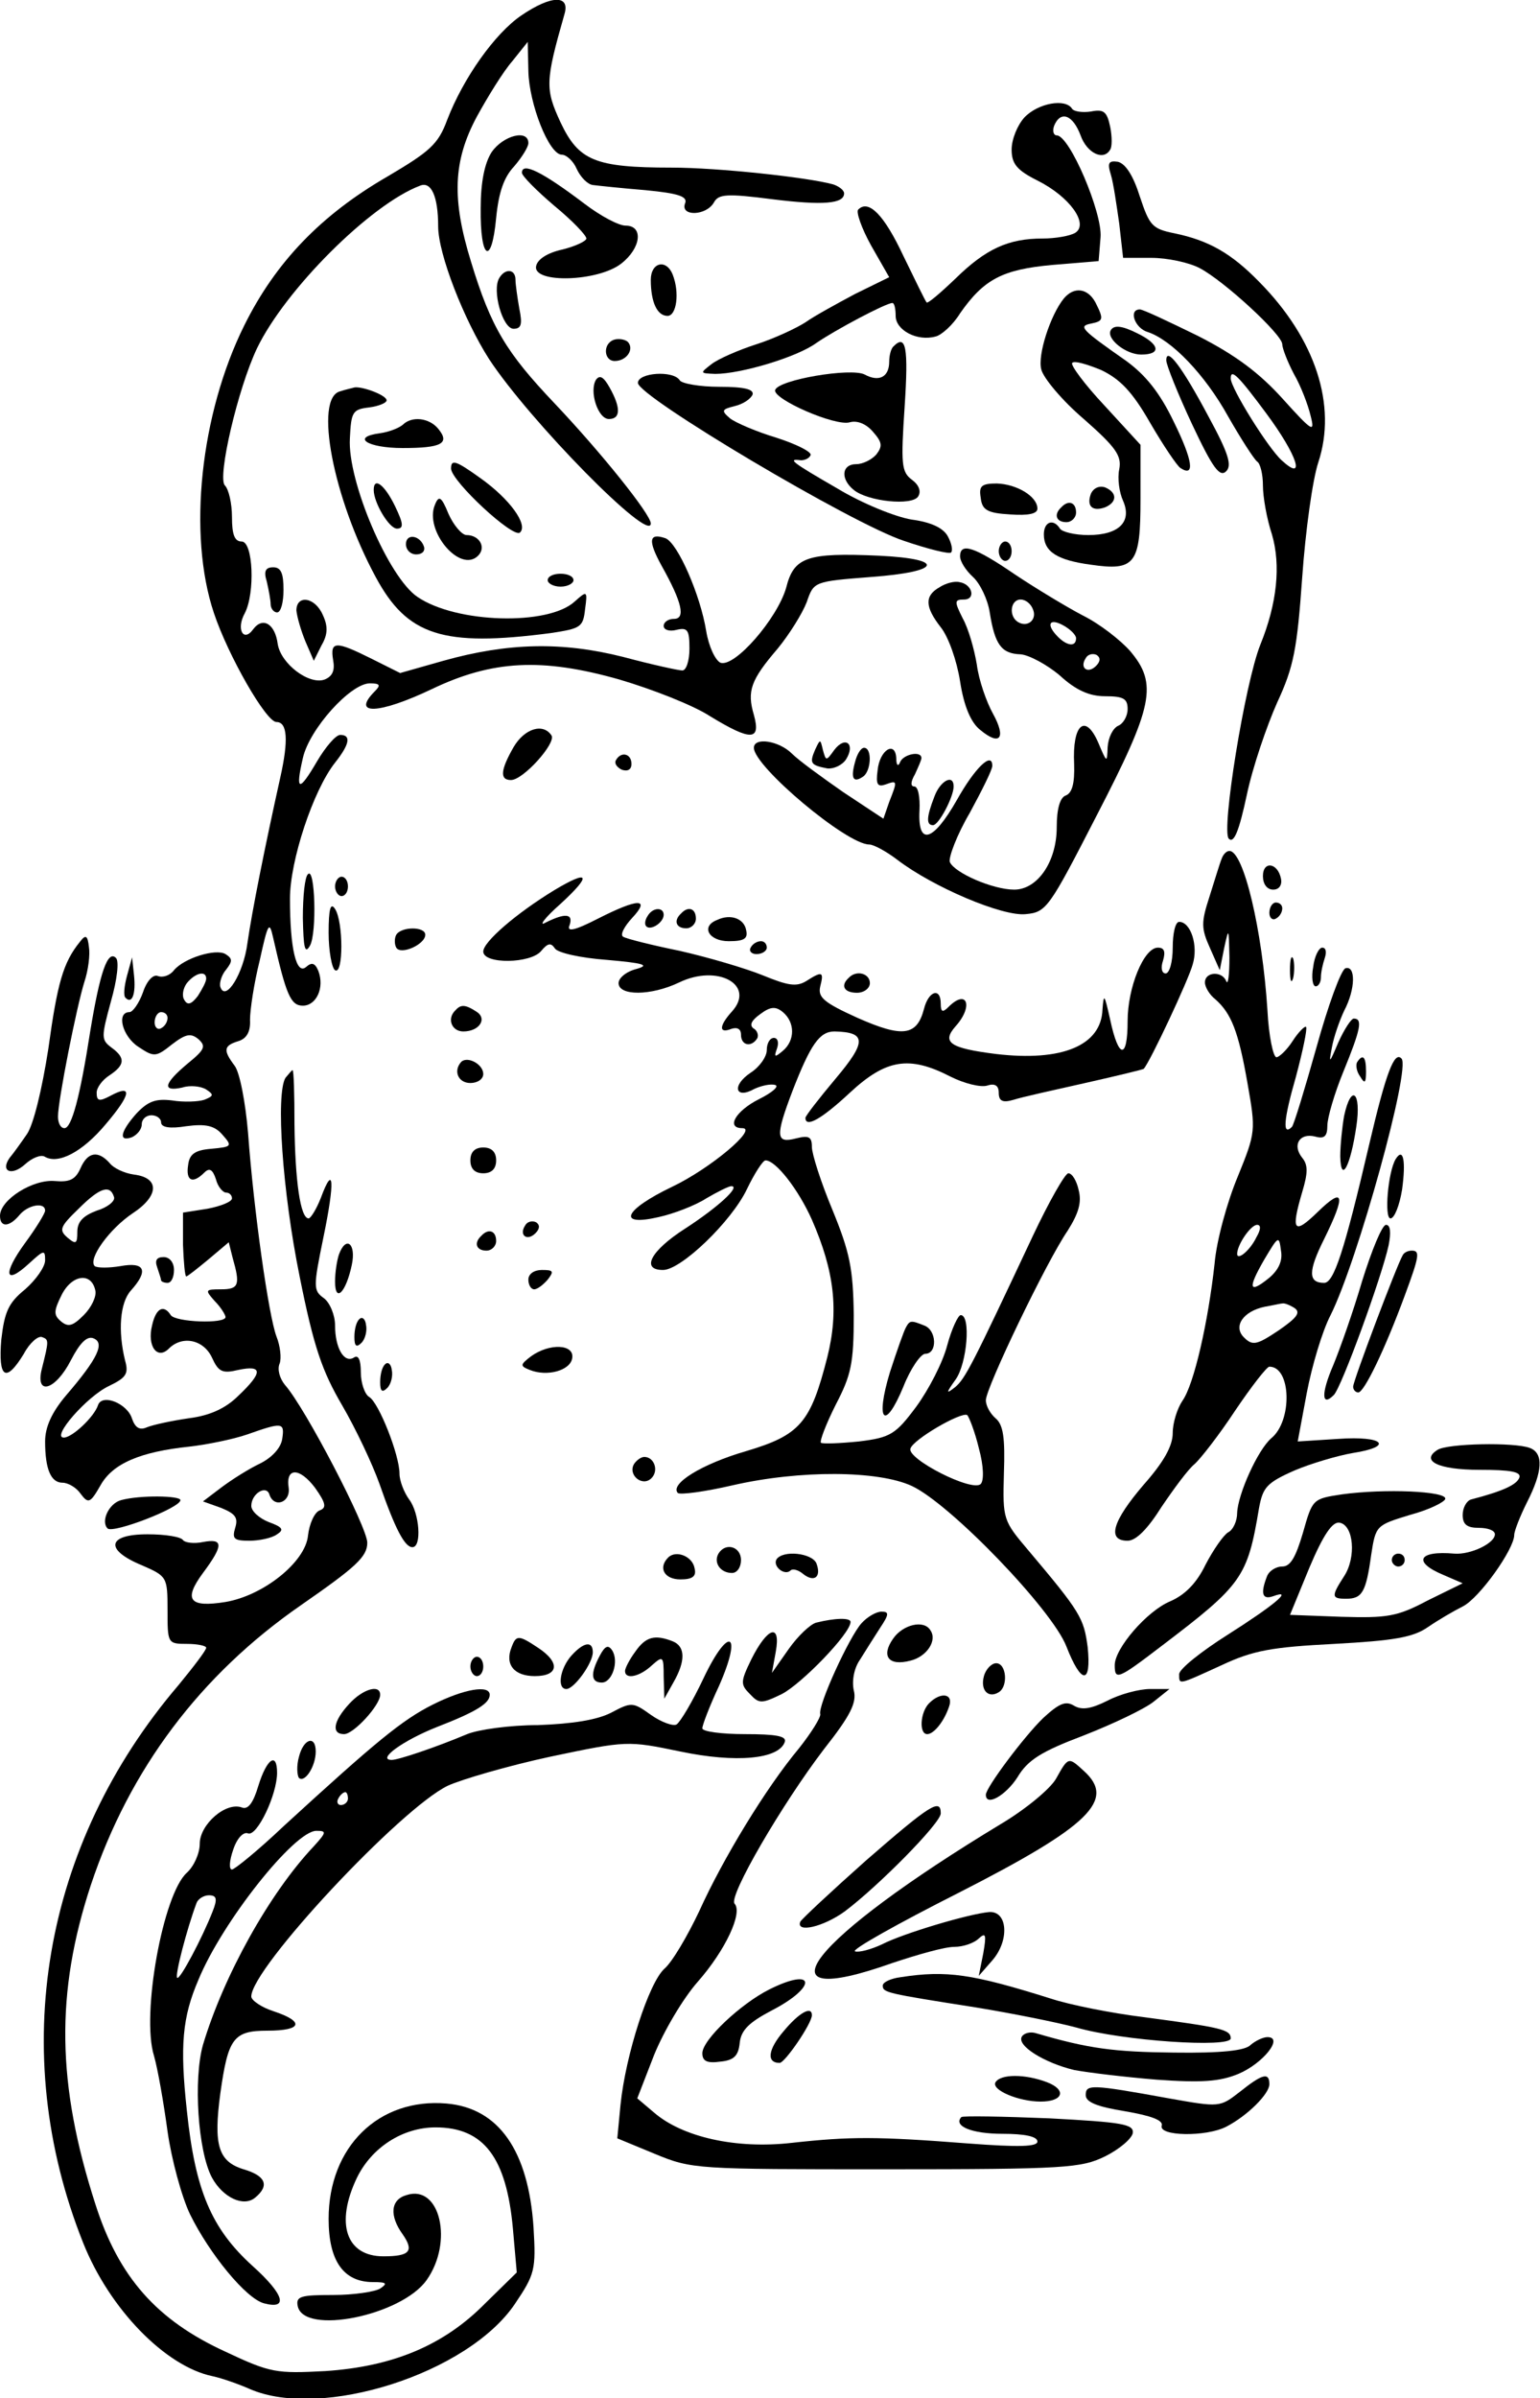
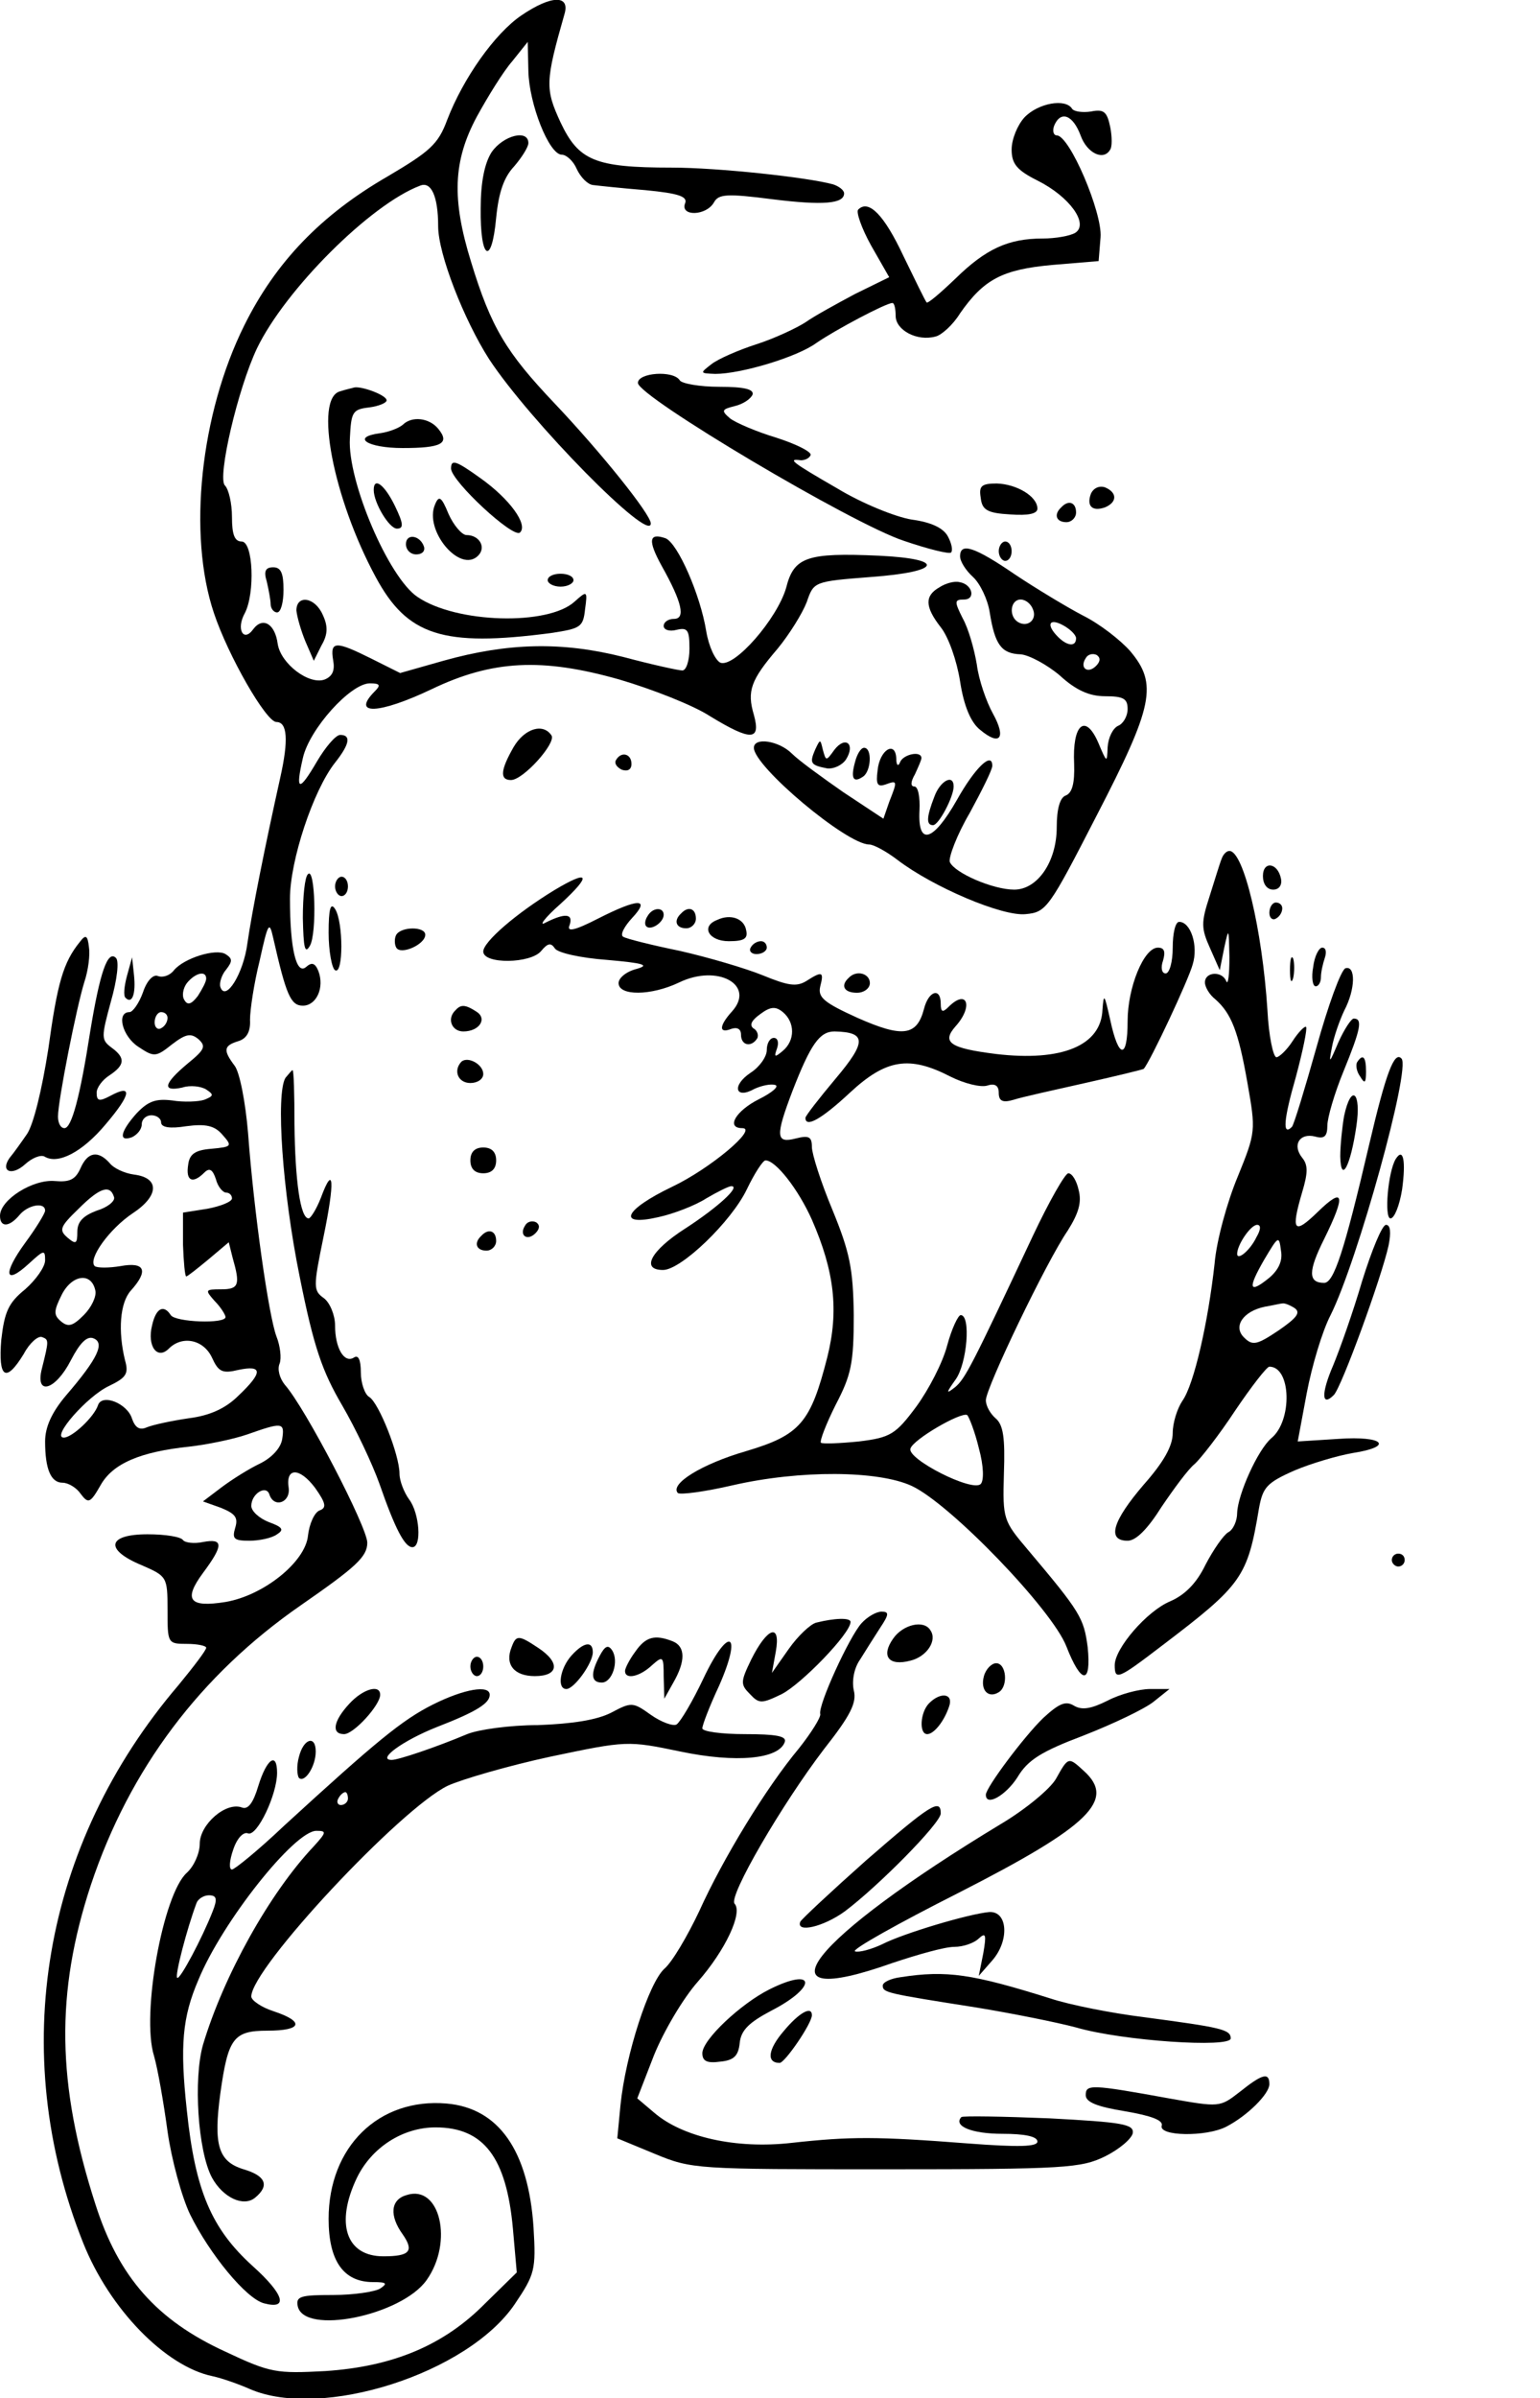
<svg xmlns="http://www.w3.org/2000/svg" viewBox="0 0 239 372" version="1.0">
  <path d="M80.9 2.4c-4.1 2.8-9 9.7-11.5 16.2-1.4 3.8-2.7 4.9-9.3 8.8-10.2 5.9-17.3 13.2-22.2 23.1-6.8 13.7-8.8 32.4-4.7 44.6 2.2 6.6 8.1 16.9 9.7 16.9 1.7 0 1.9 2.8.6 8.6-2.4 10.8-4.4 20.8-5.1 25.7-.6 4.7-3.4 9.2-4.2 6.8-.2-.6.2-1.9.9-2.7 1-1.3 1-1.7-.1-2.4-1.5-.9-6.4.6-8 2.5-.6.8-1.7 1.2-2.5.9-.7-.3-1.7.7-2.3 2.5-.6 1.7-1.6 3.1-2.1 3.1-2.1 0-1.1 3.8 1.4 5.4 2.4 1.6 2.7 1.6 5.2-.4 2.1-1.6 2.9-1.8 4.1-.8 1.2 1.1 1 1.6-1.7 3.8-3.7 3.1-4 4.4-.8 3.7 1.2-.4 2.9-.2 3.7.3 1.2.8 1.2 1-.3 1.6-.9.3-3.2.4-5 .1-2.5-.3-3.7.1-5.5 2-2.5 2.8-2.9 4.5-.7 3.7.8-.4 1.5-1.2 1.5-2s.7-1.4 1.5-1.4 1.5.5 1.5 1.1c0 .8 1.4 1 3.9.6 3-.4 4.4-.1 5.6 1.3 1.6 1.8 1.5 1.9-1.7 2.2-2.5.2-3.4.8-3.6 2.5-.4 2.5.7 3 2.5 1.2.8-.8 1.3-.5 1.8 1 .3 1.2 1.1 2.1 1.6 2.1s.9.4.9.9-1.7 1.2-3.8 1.6l-3.8.6v5c.1 2.7.3 4.9.5 4.9s1.7-1.2 3.4-2.6l3.2-2.7.6 2.4c1.2 4.2 1 4.9-1.8 4.9-2.5 0-2.5.1-1 1.8 1 1 1.7 2.2 1.7 2.5 0 1.1-7.8.8-8.5-.3-1.1-1.7-2.3-1.1-2.9 1.6-.8 3.2.8 5.4 2.6 3.6 2.1-2.1 5.4-1.4 6.7 1.4 1 2.2 1.6 2.5 4.1 1.9 3.8-.8 3.8.4 0 4-2 2-4.5 3.1-7.7 3.5-2.7.4-5.5 1-6.5 1.4-1.1.5-1.8.1-2.3-1.3-.7-2.4-4.7-4-5.3-2.1-.6 1.8-4 5-5.3 5-2 0 3.6-6.4 7-8 2.7-1.3 3.1-1.9 2.5-4-1.1-4.5-.8-8.9.9-10.8 2.8-3.1 2.2-4.5-1.6-3.8-1.8.3-3.6.3-4 0-1.1-1.1 2.3-5.8 5.9-8.2 4.1-2.7 4.2-5.5.2-6-1.5-.2-3.2-1-3.8-1.8-1.8-2-3.4-1.7-4.5.8-.8 1.8-1.7 2.2-4 2-3.4-.3-8.5 2.9-8.5 5.4 0 1.8 1.4 1.8 3-.1 1.3-1.6 4-2.1 4-.7 0 .4-1.4 2.7-3.1 5-3.5 4.8-3.2 6.7.6 3.2 2.3-2.1 2.5-2.2 2.5-.5 0 1-1.4 3-3.1 4.5-2.6 2.1-3.2 3.5-3.7 7.8-.5 6 .7 6.8 3.5 2.2.9-1.7 2.2-2.8 2.8-2.6 1.1.4 1.1.5 0 4.9-1.1 4.3 2.1 3.4 4.5-1.3 1.4-2.7 2.5-3.8 3.5-3.4 1.8.7.7 3.1-4.2 8.8-2.3 2.7-3.3 5-3.3 7.2 0 4.3.9 6.4 2.7 6.4.9 0 2.2.8 2.8 1.7 1.2 1.6 1.5 1.5 3.1-1.3 1.9-3.4 6.2-5.2 13.8-6 2.6-.3 6.7-1.1 9-1.9 5.4-1.9 5.8-1.9 5.4.7-.2 1.4-1.6 2.9-3.4 3.8-1.7.8-4.4 2.5-6 3.7l-2.9 2.2 2.8 1c2.2.9 2.7 1.5 2.2 3.1-.5 1.7-.2 2 2.2 2 1.5 0 3.5-.4 4.3-1 1.1-.7.9-1.1-1.3-1.9-1.5-.6-2.7-1.7-2.7-2.5 0-1.9 2.3-3.3 2.8-1.8.7 2.2 3.3 1.3 3-1-.5-3.2 1.7-3.2 4.1 0 1.7 2.4 1.8 3.1.7 3.5-.8.3-1.6 2.1-1.8 3.9-.4 4.1-6.9 9.3-12.8 10.3-5.6.9-6.6-.3-3.5-4.5 3.2-4.3 3.2-5.4 0-4.8-1.4.3-2.8.1-3.1-.3-.3-.5-2.7-.9-5.5-.9-6.3 0-6.7 2.4-.9 4.8 3.9 1.7 4 1.8 4 6.9 0 5.2 0 5.3 3 5.3 1.7 0 3 .3 3 .6 0 .4-2 3-4.3 5.8-21.1 24.7-26.6 56.9-14.8 86.5 4.1 10.3 12.8 19.2 20.1 20.7 1.4.3 4 1.2 5.8 2 11.1 4.8 33.8-2.4 41.1-13.2 3.1-4.6 3.3-5.3 2.9-11.9-.8-11.9-5.4-18.5-13.5-19.2-10.5-.9-18.3 6.7-18.3 17.9 0 6.5 2.3 9.8 6.9 9.8 2.1 0 2.3.2 1.1 1-.8.5-4.1 1-7.3 1-5 0-5.8.2-5.5 1.7.9 4.6 16.1 1.5 20-4 4.2-5.9 2.1-14.9-3.1-13.2-2.5.7-2.7 3.2-.6 6.1 1.8 2.6 1.1 3.4-3 3.4-5.8 0-7.5-5.1-4.1-12.2 2.3-4.7 7.1-7.8 12.2-7.8 7.5 0 11 4.7 12 15.7l.6 6.8-4.9 4.8c-6.4 6.5-14.3 9.8-24.8 10.5-7.6.4-8.5.3-15.5-3-10.7-4.9-16.6-11.6-20.2-22.9-6-18.6-6.2-32.8-.7-49.5 6-18 17-32.6 32.6-43.4 8.5-5.9 10.3-7.5 10.3-9.7 0-2.4-9.6-20.9-12.8-24.5-.8-1-1.2-2.4-.8-3.3.3-.8.1-2.7-.5-4.2-1.2-3.2-3.5-19.3-4.4-31.5-.4-4.8-1.3-9.5-2.1-10.5-1.8-2.4-1.7-3.1.6-3.8 1.3-.4 1.9-1.5 1.8-3.3 0-1.5.6-5.6 1.5-9.2 1.3-5.9 1.5-6.2 2.1-3.5 2 8.8 2.7 10.5 4.6 10.5 2.1 0 3.4-2.8 2.4-5.4-.5-1.2-1-1.4-1.9-.6-1.5 1.3-2.5-2.8-2.5-10.6 0-5.9 3.6-16.8 7-21.1 2.3-2.9 2.5-4.3.8-4.3-.7 0-2.3 1.9-3.6 4.1-2.8 4.8-3.4 4.7-2.2-.5 1-4.5 7.4-11.6 10.4-11.6 1.6 0 1.7.3.8 1.2-3.8 3.8.6 3.6 8.8-.3 9.4-4.5 17.1-4.9 29.1-1.5 5.1 1.5 11.5 4 14.1 5.7 6.4 3.9 7.9 3.8 6.8-.2-1.1-3.7-.5-5.4 3.7-10.3 1.8-2.2 3.8-5.4 4.5-7.2 1.1-3.2 1.1-3.2 10-3.9 10.9-.8 11.7-2.8 1.2-3.3-11.2-.5-13.2.2-14.4 5-1.4 4.8-8 12.4-10.2 11.6-.8-.4-1.8-2.5-2.2-4.9-.9-5.6-4.4-13.6-6.3-14.4-2.6-.9-2.8.3-.6 4.3 3.2 5.7 3.7 8.2 1.9 8.2-.9 0-1.6.5-1.6 1.1s.9.9 2 .6c1.7-.4 2 0 2 2.9 0 1.9-.5 3.4-1.1 3.4s-4.7-.9-9.2-2.1c-9.5-2.4-17.9-2.2-27.9.6l-6.7 1.9-4.4-2.2c-5.6-2.8-6.5-2.8-6 .2.3 1.6-.1 2.5-1.3 3-2.4.9-6.8-2.4-7.3-5.5-.4-3.1-2.3-4.3-3.8-2.3-1.5 2.1-2.7 0-1.3-2.5C39.6 92 39.3 84 37.5 84c-1.1 0-1.5-1.1-1.5-3.8 0-2.1-.5-4.3-1.1-4.9-1.2-1.2 2-15 5-21.3 4.4-9.1 17.6-22.3 25.3-25.2 1.7-.7 2.8 1.6 2.8 6.3 0 4.3 4 14.5 7.9 20.6 6.3 9.6 25.1 28.7 25.1 25.5 0-1.4-7.7-11-15-18.7-7.4-7.8-9.8-11.7-12.9-21.9-3-9.7-2.8-15.6.9-22.5 1.7-3.1 4.1-7 5.5-8.6l2.4-3L82 11c.1 5.1 3.2 13 5.2 13 .7 0 1.8 1 2.3 2.2.6 1.3 1.7 2.4 2.5 2.5s4.5.5 8.2.8c5.2.5 6.6 1 6.1 2.1-.7 2 3.3 1.9 4.5-.2.7-1.3 2-1.4 9-.5 8 1 11.2.7 11.2-.9 0-.5-.8-1.1-1.7-1.4-4-1.1-17.9-2.6-25.1-2.6-11.9 0-14.4-1.1-17.2-7-2.4-5.2-2.4-6.3.6-16.8.9-3-2-3-6.7.2zM32 151.8c0 .5-.6 1.6-1.3 2.7-1 1.3-1.6 1.5-2.1.6-.4-.6-.2-1.8.4-2.6 1.3-1.6 3-2 3-.7zm-6 6.1c0 .6-.4 1.3-1 1.6-.5.3-1-.1-1-.9 0-.9.5-1.6 1-1.6.6 0 1 .4 1 .9zm-8.3 27.8c.2.6-1 1.6-2.7 2.1-2.1.8-3 1.7-3 3.3 0 1.8-.2 2-1.5.9-1.4-1.2-1.2-1.7 1.7-4.5 3.3-3.3 4.9-3.8 5.5-1.8zm-2.9 14.5c.2.9-.6 2.6-1.8 3.8-1.7 1.7-2.4 1.9-3.5 1-1.2-1-1.2-1.6.1-4.2 1.6-3.1 4.6-3.5 5.2-.6z" />
  <path d="M159 18.2c-1.1 1.2-2 3.4-2 5 0 2.2.8 3.2 4 4.8 5 2.5 8 6.7 5.9 8.1-.8.5-3.1.9-5.1.9-5.3 0-8.8 1.6-13.5 6.2-2.4 2.3-4.4 4-4.5 3.7-.2-.2-1.8-3.5-3.6-7.2-3-6.4-5.4-8.8-7-7.2-.4.3.5 2.9 2 5.6L138 43l-5.3 2.6c-2.8 1.5-6.3 3.4-7.7 4.4-1.4.9-4.8 2.5-7.6 3.4s-6 2.3-7 3.1c-1.8 1.4-1.8 1.4.6 1.5 4 0 12.7-2.6 15.7-4.8 2.9-2 10.8-6.2 11.8-6.2.3 0 .5.9.5 2 0 2.2 3.3 4 6.2 3.2.9-.2 2.7-1.8 3.8-3.6 3.7-5.3 6.6-6.8 14.3-7.5l7.2-.6.3-3.7C171.1 33 166 21 164 21c-.5 0-.7-.7-.4-1.5 1-2.4 2.9-1.7 4.1 1.5 1 2.8 3.6 4 4.6 2.2.3-.4.3-2 0-3.5-.5-2.4-1-2.8-3-2.4-1.3.2-2.6 0-2.9-.4-1-1.7-5.3-.9-7.4 1.3zM76.3 23.6c-1.1 1.7-1.7 4.7-1.7 8.7-.1 8 1.7 9.1 2.4 1.5.4-4 1.2-6.3 2.8-8 1.2-1.4 2.2-3 2.2-3.6 0-2.2-3.9-1.2-5.7 1.4z" />
-   <path d="M172.4 27.1c.4 1.3.9 4.8 1.3 7.6l.6 5.3h4.4c2.4 0 5.8.7 7.5 1.6 3.8 2 12.8 10.3 12.8 11.8 0 .6.8 2.7 1.8 4.6 1.1 1.9 2.2 4.8 2.6 6.5.7 2.7.3 2.5-4.3-2.6-3.6-4-7.3-6.8-13.2-9.8-4.5-2.2-8.5-4.1-9-4.1-1.8 0-.8 2.9 1.2 3.5 3.7 1.2 8.9 6.6 12.5 13.1 2 3.5 4 6.6 4.5 7 .5.3.9 2 .9 3.7 0 1.8.6 5.2 1.4 7.6 1.4 4.8.8 10.7-1.8 17.1-2.4 6-6.1 28.9-4.9 30.1.8.8 1.6-1.2 2.8-6.8.9-4.3 3.1-10.7 4.7-14.3 2.6-5.6 3.1-8.3 3.9-19.5.5-7.1 1.6-15.1 2.5-17.8 2.9-8.8-.4-19.1-9.2-28-4.3-4.4-7.8-6.4-13.1-7.5-3.5-.7-3.9-1.2-5.4-5.7-1-3.2-2.2-5.1-3.4-5.4-1.4-.2-1.7.1-1.1 2zm24.1 37c4.9 6.6 6.2 10.8 2.4 7.3-2.1-1.9-7.9-11.2-7.9-12.7 0-1.6 1.2-.4 5.5 5.4zM81 26.8c0 .5 2.3 2.8 5 5.1 2.8 2.3 5 4.6 5 5.1 0 .4-1.7 1.2-3.7 1.7-2.3.5-3.9 1.5-4.1 2.6-.5 2.7 9.6 2.4 13.2-.4 3.1-2.4 3.5-5.9.7-5.9-1.1 0-3.9-1.5-6.4-3.4-6.6-5-9.7-6.5-9.7-4.8zM101 43.4c0 3.5 1 5.6 2.6 5.6 1.4 0 1.9-3.6.8-6.4-1-2.5-3.4-1.9-3.4.8zM77.5 43.1C76.3 45 78 51 79.7 51c1.2 0 1.4-.7.9-3.1-.3-1.7-.6-3.8-.6-4.5 0-1.7-1.6-1.8-2.5-.3z" />
-   <path d="M165.1 46.3c-2.1 2.6-4.1 8.8-3.5 11 .3 1.3 3.2 4.8 6.6 7.7 5 4.4 5.9 5.7 5.5 7.8-.3 1.4 0 3.6.6 4.9 1.4 3.2-.6 5.3-5.4 5.3-2.1 0-4.1-.5-4.4-1-1-1.6-2.5-1.1-2.5.9 0 2.7 2.1 4 7.3 4.7 6.9 1 7.7-.1 7.7-10.2V69l-5.6-6.1c-3.1-3.3-5.3-6.3-5-6.6.3-.4 2.3.2 4.5 1.1 2.9 1.4 4.8 3.3 7.6 8.2 2.1 3.6 4.2 6.7 4.7 7 2.3 1.5 1.9-1.2-1-7.1-2.2-4.6-4.4-7.3-7.4-9.5-7-4.9-7.5-5.4-5.5-5.8s2-.7.7-3.3c-1.2-2.2-3.3-2.5-4.9-.6z" />
-   <path d="M172.4 51.2c-.8 1.3 2.3 3.8 4.7 3.8 3.2 0 2.9-1.6-.6-3.3-2.4-1.2-3.6-1.3-4.1-.5zM95.3 52.7c-1.8.6-1.6 3.3.1 3.3 1.9 0 3.1-1.9 2-3-.5-.4-1.5-.5-2.1-.3zM138.7 53.7c-.4.3-.7 1.4-.7 2.4 0 2.4-1.6 3.2-3.8 2-2.1-1.1-13.4.8-13.9 2.4-.4 1.4 9.4 5.7 11.6 5 1.1-.3 2.5.2 3.6 1.5 1.4 1.6 1.5 2.2.5 3.5-.7.8-2.1 1.5-3.1 1.5-2.3 0-2.5 2.3-.4 4 2.2 1.8 9.1 2.5 10 1 .5-.8.1-1.8-1-2.6-1.6-1.2-1.7-2.4-1.1-11.4.6-9.1.2-11.2-1.7-9.3zM181 55.9c0 .7 1.8 5.2 4 9.9 3.2 6.8 4.3 8.3 5.3 7.3.9-.9.4-2.7-2.7-8.4-4.2-7.9-6.6-11-6.6-8.8zM92.5 58.9c-1.1 1.8.3 6.1 2 6.1 1.8 0 1.9-1.7.1-4.9-.9-1.6-1.5-2-2.1-1.2z" />
  <path d="M99 59.4c0 2.1 33.3 21.9 41.3 24.5 3.8 1.3 7.1 2.1 7.3 1.8.3-.3.1-1.4-.5-2.5-.7-1.3-2.6-2.2-5.6-2.6-2.5-.4-7.7-2.5-11.5-4.8-7.1-4.1-7.9-4.7-5.7-4.4.6 0 1.3-.3 1.5-.8s-2.2-1.7-5.3-2.7c-3-.9-6.3-2.3-7.2-3-1.4-1.2-1.3-1.4.7-1.9 1.3-.3 2.5-1.1 2.8-1.8.2-.8-1.2-1.2-5.2-1.2-3 0-5.8-.5-6.1-1-1-1.6-6.5-1.2-6.5.4zM52.8 60.7c-4.1 1-1.1 16.6 5.5 28.8 4.9 9.1 10.4 10.9 27.2 8.7 4.6-.7 5-.9 5.3-3.7.4-2.9.3-2.9-1.6-1.2-4.1 3.8-18.4 3.4-24.4-.7-4.5-3-10.9-18-10.5-24.6.2-4.1.4-4.5 3-4.8 1.5-.2 2.7-.7 2.7-1.1 0-.8-3.8-2.2-5-2-.3.1-1.3.3-2.2.6z" />
  <path d="M62.5 65.9c-.6.5-2.1 1.1-3.5 1.3-4.6.6-2 2.3 3.5 2.3 6 0 7.4-.7 5.5-3-1.4-1.7-4.1-2-5.5-.6zM70 72.7c.1 2 9.7 10.9 10.7 9.9 1.3-1.2-1.6-5.2-6.1-8.4-3.9-2.8-4.6-3-4.6-1.5zM58 76c0 2 2.4 6 3.6 6 1.1 0 1-.8-.3-3.5-1.6-3.3-3.3-4.6-3.3-2.5zM152.2 77.2c.2 1.9 1 2.4 4.6 2.6 2.8.2 4.2-.1 4.2-.9 0-1.9-3.2-3.8-6.3-3.9-2.4 0-2.8.4-2.5 2.2zM169.3 76.6c-.7 1.9.2 2.8 2.2 2.1 1.9-.8 1.9-2.3 0-3.1-.9-.3-1.8.1-2.2 1zM67.5 78.3c-1.7 4 3.9 10.7 6.7 7.9 1.3-1.3.2-3.2-1.8-3.2-.7 0-2-1.5-2.8-3.3-1.1-2.7-1.5-2.9-2.1-1.4zM164.7 78.7c-1.2 1.1-.8 2.3.8 2.3.8 0 1.5-.7 1.5-1.5 0-1.6-1.2-2-2.3-.8zM63 84.4c0 .9.7 1.6 1.6 1.6s1.4-.5 1.2-1.2c-.6-1.8-2.8-2.1-2.8-.4zM155 85.5c0 .8.5 1.5 1 1.5.6 0 1-.7 1-1.5s-.4-1.5-1-1.5c-.5 0-1 .7-1 1.5zM149 86.3c0 .8.9 2.2 2 3.2s2.3 3.5 2.6 5.5c.8 5 1.8 6.4 4.8 6.5 1.3.1 4.1 1.6 6.1 3.3 2.5 2.3 4.6 3.2 7 3.2 2.9 0 3.5.4 3.5 2 0 1.1-.7 2.3-1.5 2.6-.8.4-1.5 1.8-1.6 3.3-.1 2.5-.1 2.5-1.5-.8-2-4.5-4-2.7-3.7 3.4.1 3-.3 4.5-1.3 4.9-.9.3-1.4 2.1-1.4 4.9 0 5.4-3 9.7-6.6 9.7-3.3 0-9.3-2.6-10-4.3-.2-.7 1.1-4.2 3.1-7.6 1.9-3.5 3.5-6.7 3.5-7.3 0-2.3-2.7.3-5.5 5.3-3.7 6.5-6.1 7.2-5.8 1.6.1-2-.2-3.7-.8-3.7s-.6-.7.1-1.9c.5-1.1 1-2.2 1-2.5 0-1.2-2.8-.6-3.3.6-.3.8-.6.5-.6-.5-.1-2.9-2.6-1.4-2.9 1.8-.3 2.2 0 2.6 1.2 2.2 1.9-.7 1.9-.6.6 2.7l-.9 2.6-6.2-4.1c-3.3-2.3-6.9-4.9-8-6-2-2-5.9-2.6-5.9-.9 0 2.9 14.4 15 17.9 15 .7 0 2.7 1.1 4.4 2.4 5.5 4.2 16.3 8.8 19.9 8.4 3.2-.3 3.6-.9 11-15.3 8.8-17 9.5-20.4 5.2-25.5-1.5-1.7-4.7-4.2-7.3-5.5-2.5-1.3-7.3-4.2-10.6-6.4-6.3-4.3-8.5-5-8.5-2.8zm11.3 8.2c.7 1.6-.8 2.9-2.3 2s-1.2-3.5.4-3.5c.8 0 1.6.7 1.9 1.5zM167 99c0 1.4-1.4 1.2-2.8-.2-1.9-1.9-1.4-3 .8-1.8 1.1.6 2 1.5 2 2zm3.1 4.3c-1.3 1.3-2.6.3-1.6-1.2.3-.6 1.1-.8 1.7-.5.6.4.6 1-.1 1.7zM41.4 90.2c.3 1.3.6 2.9.6 3.5 0 .7.5 1.3 1 1.3.6 0 1-1.6 1-3.5 0-2.6-.4-3.5-1.6-3.5s-1.5.6-1 2.2zM85 90c0 .5.9 1 2 1s2-.5 2-1c0-.6-.9-1-2-1s-2 .4-2 1z" />
  <path d="M145.8 91.1c-2.3 1.3-2.3 3 .2 6.2 1.2 1.5 2.5 5.2 3 8.4.6 3.9 1.7 6.4 3.1 7.5 3.1 2.6 4.1 1.3 2-2.5-1-1.8-2.2-5.2-2.5-7.6-.4-2.4-1.3-5.6-2.2-7.2-1.3-2.6-1.3-2.9.2-2.9 1.9 0 1.3-2.4-.7-2.7-.8-.2-2.2.2-3.1.8zM46 94.7c.1 1 .7 3.1 1.4 4.8l1.3 3 1.2-2.4c1-1.7 1-3 .2-4.7-1.2-2.8-4.1-3.2-4.1-.7zM79.7 115.9c-2 3.5-2.2 5.1-.4 5.1 1.9 0 7-5.7 6.3-6.9-1.3-2-4.2-1.1-5.9 1.8zM126.5 116.3c-.9 2.1-.7 2.4 1.9 2.9 1 .1 2.3-.5 2.9-1.4 1.5-2.4-.1-3.7-1.8-1.5-1.3 1.8-1.3 1.8-1.8 0-.4-1.7-.4-1.7-1.2 0zM132.7 118.2c-.7 2.5-.3 3.3 1.2 2.3 1.3-.8 1.5-4.5.2-4.5-.5 0-1.1 1-1.4 2.2zM95.6 117.9c-.3.5.1 1.1.9 1.5.9.3 1.5 0 1.5-.9 0-1.6-1.6-2-2.4-.6zM145 123.6c-1.2 3.1-1.3 4.4-.2 4.4.9 0 3.2-4.4 3.2-6 0-2-2.1-.9-3 1.6zM189.6 133.2c-.3.7-1.1 3.4-1.9 5.9-1.3 4-1.3 4.9.1 8l1.5 3.4.7-3.5c.7-3.2.7-3.1.8 1.5 0 2.7-.2 4.4-.5 3.7-.6-1.6-3.3-1.5-3.3.2 0 .7.7 1.9 1.6 2.6 2.5 2.2 3.6 5 5 13 1.3 7.4 1.3 7.6-1.5 14.5-1.6 3.8-3.3 9.9-3.6 13.5-1 9.1-3.2 18.8-5 21.3-.8 1.2-1.5 3.4-1.5 5 0 2-1.4 4.5-4.5 8-4.8 5.6-5.8 8.7-2.5 8.7 1.3 0 3.1-1.8 5.3-5.3 1.9-2.8 4.1-5.8 5.1-6.6.9-.8 3.8-4.5 6.3-8.3 2.5-3.7 4.9-6.8 5.3-6.8 3.4 0 3.6 8.4.3 11.1-2.1 1.8-5.2 8.7-5.3 11.6 0 1.2-.6 2.6-1.4 3-.7.4-2.3 2.7-3.5 5-1.4 2.9-3.2 4.7-5.5 5.7-3.6 1.5-8.6 7.3-8.6 9.9 0 2.4.5 2.2 7.3-3 12.5-9.5 13.3-10.6 15.1-21.4.6-3.2 1.2-3.9 5.5-5.8 2.6-1.1 6.7-2.3 9-2.7 6.5-1 4.9-2.7-2.2-2.2l-6.3.4 1.4-7.5c.8-4.2 2.4-9.6 3.7-12.1 4.2-8.4 12.5-38.4 11-39.8-1.1-1.2-2.4 2.2-5 13.3-3.9 16.7-5.5 21.5-7 21.5-2.5 0-2.5-1.8 0-6.8 3.4-6.9 3.1-8.2-1-4.2-3.7 3.6-4.2 3-2.4-3.1.9-3 .9-4.2 0-5.3-1.6-2-.4-3.9 2-3.3 1.4.4 1.9 0 1.9-1.7 0-1.2 1.1-5 2.5-8.4 2.7-6.6 3-8.2 1.6-8.2-.4 0-1.5 1.7-2.4 3.7-1.4 3.3-1.5 3.4-1 .8.3-1.7 1.2-4.2 1.9-5.7 1.8-3.4 1.8-7.1.2-6.6-.7.3-2.7 5.8-4.5 12.3-1.8 6.4-3.5 12-3.8 12.3-1.5 1.5-1.3-1.1.6-7.7 1.1-4.1 1.8-7.5 1.6-7.8-.2-.2-1.2.8-2.1 2.2s-2.1 2.5-2.5 2.5c-.5 0-1.2-3.3-1.4-7.3-.8-12.5-3.7-24.7-5.9-24.7-.5 0-1 .6-1.2 1.2zm5.4 58.7c-1 2.1-3 3.7-3 2.6 0-1.4 2.1-4.5 3.1-4.5.6 0 .6.7-.1 1.9zm2 6.3c-3.2 2.6-3.4 1.7-.8-2.8 2.2-3.7 2.3-3.8 2.6-1.4.3 1.6-.4 3-1.8 4.2zm3.9 4.7c1 .7.4 1.5-2.5 3.5-3.3 2.2-4 2.4-5.3 1.1-1.8-1.7-.2-4.1 3.2-4.8 1.2-.2 2.4-.5 2.7-.5.3-.1 1.1.2 1.9.7z" />
  <path d="M196 135.9c0 1.2.6 2.1 1.6 2.1.9 0 1.4-.7 1.2-1.7-.5-2.5-2.8-2.8-2.8-.4zM47.8 135.6c-.5.4-.8 3.5-.8 6.8.1 4.6.3 5.7 1.1 4.3 1.1-1.9.8-12.3-.3-11.1zM52 137.5c0 .8.5 1.5 1 1.5.6 0 1-.7 1-1.5s-.4-1.5-1-1.5c-.5 0-1 .7-1 1.5zM86 138.1c-5.9 3.6-11 8-11 9.5 0 2 7.4 1.9 9-.1 1-1.2 1.5-1.3 2.1-.4.4.7 4 1.5 8.1 1.8 5.7.5 6.7.8 4.6 1.4-1.6.4-2.8 1.4-2.8 2.2 0 2 5 2 9.4-.1 6-2.9 11.9.4 8.2 4.5-2 2.2-2.1 3.5-.1 2.7.9-.3 1.5 0 1.5.9 0 1.7 1.6 2 2.5.6.3-.5 0-1.3-.6-1.6-.6-.5-.3-1.2 1.1-2.2 1.6-1.2 2.4-1.2 3.5-.3 1.9 1.6 1.9 4.4 0 6-1.3 1.1-1.4 1-.9-.4.3-.9.1-1.6-.5-1.6s-1.1.8-1.1 1.9c0 1-1.1 2.6-2.5 3.5-3 2-2.4 4.2.6 2.5 1.1-.5 2.5-.8 3.2-.6s-.5 1.2-2.5 2.2c-3.6 1.8-5.2 4.5-2.6 4.5 2.5 0-5 6.3-10.9 9.1-7.5 3.6-8.6 6.2-2.1 4.7 2.3-.5 5.7-1.8 7.4-2.9 1.7-1 3.5-1.9 3.9-1.9 1.5 0-2.1 3.3-7.2 6.6-5.3 3.4-6.9 6.4-3.4 6.4 2.8 0 10.6-7.5 13-12.5 1.2-2.5 2.5-4.5 2.9-4.5 1.6 0 5.1 4.5 7.2 9.2 3.5 8 4.2 14.1 2.4 21.3-2.6 10.2-4.2 12.1-12.6 14.6-6.9 2-11.9 5.1-10.6 6.5.4.3 4.2-.2 8.5-1.2 10.5-2.4 22.6-2.3 27.8.1 6 2.8 21.8 19.2 24 24.9 2.3 5.9 3.9 6 3.3.1-.6-4.5-1.1-5.4-9.2-15-3.9-4.6-4-4.8-3.8-11.9.2-5.6-.1-7.6-1.3-8.6-.8-.7-1.5-1.9-1.5-2.8 0-1.9 9.4-21.5 12.7-26.3 1.7-2.7 2.2-4.4 1.7-6.3-.3-1.4-1-2.6-1.6-2.6-.5 0-3 4.4-5.5 9.7-9.4 20-10.5 22.2-12.1 23.5-1.4 1.1-1.4.9.1-1.2 1.8-2.5 2.4-10 .8-10-.4 0-1.4 2.1-2.1 4.7-.7 2.7-2.9 6.9-4.8 9.5-3.2 4.3-4 4.8-8.9 5.4-3 .3-5.6.4-5.9.2-.2-.3.8-2.9 2.3-5.9 2.4-4.6 2.8-6.4 2.8-13.9-.1-7.2-.6-9.7-3.3-16.3-1.8-4.3-3.2-8.7-3.2-9.8 0-1.6-.5-1.8-2.5-1.3-3.1.8-3.2-.3-.5-7.4 2.8-7.2 4.2-9.2 6.5-9.2 5 .1 5 1.6.2 7.3-2.6 3.1-4.7 5.8-4.7 6.1 0 1.6 2.5.2 6.9-3.9 5.6-5.2 9.2-5.8 15.6-2.5 2.2 1.1 4.7 1.7 5.7 1.4 1.2-.4 1.8 0 1.8 1.1 0 1.3.6 1.6 2.3 1.1 1.2-.4 6.2-1.5 11.1-2.6s9-2.1 9.1-2.2c1-1.1 7-13.9 7.6-16.2.9-2.9-.3-6.6-2.1-6.6-.6 0-1 1.8-1 4s-.5 4-1.1 4-.8-.9-.4-2c.4-1.4.2-2-.8-2-2.2 0-4.7 6.2-4.7 11.4 0 6-1.4 5.9-2.7-.2-.9-4-1-4.2-1.2-1.6-.2 5.6-6.3 8.1-16.5 6.9-7.2-.9-8.5-1.8-6.3-4.3 2.8-3.1 1.8-5.9-1.1-3-.9.9-1.2.8-1.2-.5 0-2.6-1.9-2-2.6.8-1.1 4.2-3.3 4.5-10.3 1.4-5.3-2.4-6.2-3.2-5.8-4.9.6-2.3.3-2.4-2.2-.8-1.5.9-2.8.7-6.7-.9-2.7-1.1-8.5-2.8-12.9-3.8-4.4-.9-8.4-1.9-8.8-2.2-.5-.3.2-1.6 1.4-2.9 2.9-3.1 1-3.1-5.3.1-3.7 1.9-4.9 2.1-4.4 1 .6-1.8-.7-1.9-3.7-.4-1.2.7-.2-.7 2.3-2.9 4.9-4.5 4.5-5.4-1-2.1zm65.9 86.5c.8 2.9.8 5.1.3 5.6-1.3 1.3-11.5-3.9-10.9-5.5.4-1.4 7.8-5.7 8.8-5.2.3.3 1.2 2.6 1.8 5.1zM51 144.7c0 2.8.5 5.5 1 5.8 1.3.8 1.3-7.5 0-9.5-.7-1.1-1 0-1 3.7zM197 141.6c0 .8.5 1.2 1 .9.6-.3 1-1 1-1.6 0-.5-.4-.9-1-.9-.5 0-1 .7-1 1.6z" />
  <path d="M100.5 142.1c-.4.6-.5 1.3-.2 1.6.7.7 2.7-.6 2.7-1.8s-1.7-1.2-2.5.2zM105.7 141.7c-1.2 1.1-.8 2.3.8 2.3.8 0 1.5-.7 1.5-1.5 0-1.6-1.2-2-2.3-.8zM111.3 142.7c-2.6 1-1.3 3.3 1.8 3.3 2.4 0 3-.4 2.7-1.7-.3-1.8-2.4-2.6-4.5-1.6zM61.5 145c-.3.5-.3 1.5 0 2 .7 1.2 4.5-.5 4.5-2 0-1.3-3.7-1.3-4.5 0zM12.4 146.1c-2.6 3.2-3.5 6.4-4.9 16.6-1 6.4-2.3 11.7-3.3 13.2-.9 1.3-2.1 3-2.7 3.7-1.5 2.1.3 2.9 2.4 1 1.1-1 2.4-1.5 3-1.2 2.1 1.3 5.9-.7 9.5-5 4-4.7 4.2-6.3.7-4.4-1.7.9-2.1.8-2.1-.5 0-.8.9-2 2-2.7 2.4-1.6 2.5-2.7.3-4.3-1.6-1.2-1.6-1.6-.1-7.1 1-3.5 1.3-6.3.8-6.8-1.3-1.3-2.5 2.3-4 11.4-1.6 10.3-2.9 15-4 15-.6 0-1-.8-1-1.8 0-2.5 2.9-17.1 4.1-20.9.6-1.8.9-4.2.7-5.4-.2-1.8-.5-2-1.4-.8zM116.5 147c-.3.5.1 1 .9 1 .9 0 1.6-.5 1.6-1 0-.6-.4-1-.9-1-.6 0-1.3.4-1.6 1zM203.8 150c-.3 1.6-.1 3 .4 3 .4 0 .8-.6.8-1.4s.3-2.1.6-3 .2-1.6-.4-1.6c-.5 0-1.2 1.3-1.4 3zM200.2 150.5c0 1.6.2 2.2.5 1.2.2-.9.2-2.3 0-3-.3-.6-.5.1-.5 1.8zM19.7 151.4c-.4 1.5-.6 3.1-.2 3.4 1 1 1.6-.6 1.3-3.5l-.3-2.8-.8 2.9zM131.7 151.7c-1.3 1.2-.7 2.3 1.3 2.3 1.1 0 2-.7 2-1.5 0-1.5-2.1-2.1-3.3-.8zM70.7 156.7c-1.4 1.3-.6 3.3 1.2 3.3 2.5 0 3.8-2 2-3.1-1.7-1.1-2.4-1.1-3.2-.2zM71.6 164.7c-1.3 1.4-.5 3.3 1.4 3.3 1.1 0 2-.6 2-1.4 0-1.5-2.4-2.8-3.4-1.9zM210.6 164.8c-.2.4-.1 1.4.5 2.2.7 1.2.9 1 .9-.8 0-2.3-.5-2.8-1.4-1.4zM44.3 167.2c-1.5 2.5-.5 17.5 2.2 30.8 2.2 11 3.5 14.7 6.6 20 2.1 3.6 4.7 9.1 5.8 12.2 2.4 6.9 3.9 9.8 5.1 9.8 1.5 0 1.1-5.3-.5-7.4-.8-1.1-1.5-2.9-1.5-4 0-2.9-3.2-11-4.7-11.9-.7-.4-1.3-2.2-1.3-3.8 0-2-.4-2.8-1.1-2.3-1.5.9-2.9-1.5-2.9-5 0-1.6-.8-3.5-1.7-4.2-1.7-1.2-1.7-1.7-.1-9.5 1.8-8.7 1.6-11.5-.4-6.1-.7 1.8-1.6 3.2-1.9 3.2-1.3 0-2.1-5.9-2.2-14.6 0-4.6-.1-8.4-.3-8.4-.1 0-.6.6-1.1 1.2zM208.6 173.1c-.3 1.7-.6 4.6-.6 6.3.1 4.3 1.6 1.5 2.5-4.7.8-5.3-.8-6.7-1.9-1.6zM73 180c0 1.3.7 2 2 2s2-.7 2-2-.7-2-2-2-2 .7-2 2zM216.6 179.8c-1.2 2-1.8 9.2-.8 9.2.6 0 1.4-2 1.8-4.5.6-4.4.2-6.6-1-4.7zM81.5 190.1c-1 1.5.3 2.5 1.6 1.2.7-.7.7-1.3.1-1.7-.6-.3-1.4-.1-1.7.5zM211.4 198.7c-1.4 4.8-3.5 10.7-4.5 13.1-1.9 4.4-1.8 6.5.1 4.6 1.2-1.2 7.4-18.2 8.5-23.2.4-2 .3-3.2-.4-3.2-.6 0-2.2 3.9-3.7 8.7zM74.7 191.7c-1.2 1.1-.8 2.3.8 2.3.8 0 1.5-.7 1.5-1.5 0-1.6-1.2-2-2.3-.8z" />
-   <path d="M52.6 194.6c-.3.9-.6 2.7-.6 4.2 0 3.4 1.7 1.7 2.6-2.6.7-3.3-.9-4.6-2-1.6zM217.7 194.7c-.9 1.5-7.7 19.5-7.7 20.4 0 .5.4.9.8.9.9 0 4.1-6.6 7.2-15 2.3-6.2 2.4-7 1.1-7-.6 0-1.2.3-1.4.7zM24.4 196.6c.3.9.6 1.8.6 2s.5.4 1 .4c.6 0 1-.9 1-2 0-1.2-.7-2-1.6-2-1.1 0-1.4.5-1 1.6zM82 198.5c0 .8.4 1.5.9 1.5s1.4-.7 2.1-1.5c1-1.3.9-1.5-.9-1.5-1.2 0-2.1.6-2.1 1.5zM55.8 204.6c-.5.4-.8 1.6-.8 2.8 0 1.4.3 1.7 1.1.9.6-.6.9-1.9.7-2.8-.1-.9-.6-1.3-1-.9zM140.6 205.9c-.3.5-1.4 3.6-2.5 7-2.3 7.6-.8 9.2 2.1 2.2 1.1-2.8 2.7-5.1 3.4-5.1 1.9 0 1.8-3.7-.2-4.4-2-.8-2.2-.8-2.8.3zM82.4 210.4c-1.7 1.3-1.7 1.5-.2 2.1 2.7 1.1 6.3.1 6.6-1.8.4-2.2-3.5-2.4-6.4-.3zM59.8 211.6c-.5.4-.8 1.6-.8 2.8 0 1.4.3 1.7 1.1.9.6-.6.9-1.9.7-2.8-.1-.9-.6-1.3-1-.9zM223.1 224.9c-2.7 1.7.1 3.1 6.5 3.1 4.8 0 6.5.3 6.2 1.2-.4 1.1-2.5 2.1-7.5 3.4-.7.2-1.3 1.3-1.3 2.4 0 1.5.7 2 2.5 2 1.4 0 2.5.4 2.5 1 0 1.4-3.8 3.2-6.3 3-5.6-.5-6.5 1.3-1.7 3.3l3 1.3-5.5 2.7c-4.7 2.5-6.3 2.7-13.3 2.5l-8-.3 3-7.3c2.2-5.2 3.6-7.2 4.7-7 2.2.4 2.6 5.4.7 8.3-2 3.1-2 3.5.3 3.5 2.5 0 3.1-1 3.9-6.8.7-4.6.8-4.6 6-6.2 3-.8 5.4-2 5.5-2.5.2-1.2-9.4-1.6-16-.7-4.6.7-4.6.7-6.1 6-1.1 3.7-1.9 5.2-3.2 5.2-1 0-2.1.7-2.4 1.6-1 2.6-.7 3.6 1 3 3.3-1.2 0 1.5-7.1 6-4.1 2.6-7.5 5.3-7.5 6.1 0 1.7-.2 1.7 6.6-1.4 4.9-2.3 7.8-2.8 17.5-3.3 9.2-.5 12.2-1 14.5-2.6 1.6-1.1 4-2.5 5.4-3.2 2.6-1.3 8-8.9 8-11.1 0-.6.9-2.9 2-5.1 2.4-4.7 2.6-7.6.4-8.4-2.4-.9-12.7-.7-14.3.3zM98.4 227.1c-1 1.7 1.3 3.6 2.7 2.2 1.2-1.2.4-3.3-1.1-3.3-.5 0-1.2.5-1.6 1.1zM18.8 232.7c-1.9.5-3.2 3.3-2.1 4.4.9.8 11.3-3.2 11.3-4.4 0-.7-6.3-.8-9.2 0zM111.5 241c-.8 1.4.3 3 2.1 3 .8 0 1.4-.9 1.4-2 0-2.1-2.4-2.8-3.5-1zM103.7 241.6c-1.6 1.6-.6 3.4 1.9 3.4 1.9 0 2.5-.5 2.2-1.7-.3-1.9-2.9-2.9-4.1-1.7zM120.5 241.9c-.6 1.1 1.3 2.6 2.2 1.7.3-.3 1.2-.1 2 .6 1.7 1.3 2.8.4 2-1.7-.7-1.6-5.2-2.1-6.2-.6z" />
  <path d="M216 242c0 .5.5 1 1 1 .6 0 1-.5 1-1 0-.6-.4-1-1-1-.5 0-1 .4-1 1zM133.7 251.8c-1.9 2.1-6.8 12.8-6.4 14.1.1.5-1.4 2.9-3.3 5.3-5.1 6.1-11.8 17.1-15.5 25.3-1.8 3.8-4.2 7.9-5.4 8.9-2.4 2.2-6 13.3-6.8 21.1l-.5 5.2 5.8 2.4c5.8 2.4 6.4 2.4 35.9 2.4 27.9 0 30.3-.2 34-2 2.2-1.1 4.1-2.7 4.3-3.6.2-1.4-1.6-1.7-12.9-2.3-7.3-.3-13.4-.4-13.7-.2-1.3 1.4 1.6 2.6 6.4 2.6 3.4 0 5.4.4 5.4 1.2s-2.8.9-10.7.3c-14.2-1.1-18.3-1.1-27.4-.1-8.7 1-17-.9-21.4-4.7l-2.6-2.2 2.6-6.7c1.5-3.7 4.5-8.8 6.8-11.4 4.3-4.9 7-10.7 5.7-12.1-1-1.1 7.4-15.5 13.9-24 4.1-5.2 5.1-7.2 4.6-9.1-.3-1.4 0-3.4 1-4.8.8-1.3 2.2-3.5 3.1-4.9 1.4-2.1 1.4-2.5.2-2.5-.8 0-2.2.8-3.1 1.8zM126.7 251.7c-.9.2-2.9 2.1-4.3 4.1l-2.6 3.7.6-3.3c.8-4.5-1.3-3.8-3.8 1.2-1.7 3.5-1.7 3.9-.2 5.4 1.4 1.5 1.8 1.5 4.9 0 3-1.5 10.7-9.4 10.7-11.2 0-.7-2.5-.6-5.3.1z" />
  <path d="M138.6 254.2c-1.9 2.7-.7 4.3 2.7 3.4 2.5-.6 4.2-3.1 3.1-4.7-1-1.7-4.3-.9-5.8 1.3zM79.4 255.5c-1.1 2.7.4 4.5 3.6 4.5 3.7 0 4-2.1.5-4.4-3-2-3.4-2-4.1-.1zM98.6 256.2c-.9 1.2-1.6 2.6-1.6 3 0 1.4 2.3.9 4.2-.9 1.7-1.5 1.8-1.4 1.8 1.8l.1 3.4 1.4-2.5c1.9-3.3 1.9-5.6-.1-6.4-2.8-1.1-4.2-.7-5.8 1.6z" />
  <path d="M109.2 260.3c-1.7 3.6-3.6 6.8-4.2 7.2-.5.3-2.3-.3-4-1.5-2.8-2-3-2-6.2-.3-2.2 1.1-5.9 1.7-11.3 1.9-4.4 0-9.3.7-11 1.4-5 2.1-10.7 4-11.7 4-2.4 0 1.7-3 7-5.1 6.2-2.4 8.2-3.7 8.2-5 0-1.6-4-.9-8.8 1.5s-8.9 5.8-23.1 18.8c-4 3.8-7.7 6.8-8.1 6.8-.5 0-.4-1.4.2-3.1.6-1.8 1.6-2.8 2.3-2.5 1.4.5 4.5-6 4.5-9.4 0-3.3-1.6-2.2-2.9 2-.8 2.7-1.6 3.7-2.5 3.4-2.5-1-6.6 2.6-6.6 5.6 0 1.5-.9 3.5-2 4.5-3.7 3.3-7.1 22-5.1 28.4.6 2.1 1.5 7.3 2.1 11.7.6 4.3 2.2 10.2 3.5 12.9 3 6.1 8.7 13.1 11.5 13.8 3.8 1 3.1-1.4-1.8-5.8-6.4-5.8-8.9-11.7-10.2-24.1-1.1-10.1-.7-14.5 1.8-20.3 3.7-9 14.9-23.1 18.3-23.1 1.6 0 1.6.2-.4 2.4-6.9 7.3-14 20.1-17.2 30.8-1.5 5.3-.8 16.5 1.4 20.6 1.7 3.1 4.9 4.6 6.7 3.1 2.3-1.9 1.6-3.4-1.8-4.4-3.9-1.2-4.7-3.7-3.6-11.8 1.2-8.5 2-9.7 7.3-9.7 5.4 0 5.8-1.4 1-3-1.9-.6-3.5-1.7-3.5-2.3 0-4.4 23.2-29.2 30.5-32.7 2.2-1 9.4-3.1 15.9-4.5 11.9-2.5 12-2.5 20.2-.8 8.6 1.8 15.3 1.2 16.2-1.5.3-.9-1.4-1.2-6.2-1.2-3.6 0-6.6-.4-6.6-.9s1.1-3.4 2.6-6.6c3.7-8.4 1.5-9.4-2.4-1.2zM54 279c0 .5-.5 1-1.1 1-.5 0-.7-.5-.4-1 .3-.6.8-1 1.1-1 .2 0 .4.4.4 1zm-21 17.5c-1.6 4.1-5.1 10.7-5.5 10.3-.4-.3 1.5-7.6 3-11.6.2-.6 1.1-1.2 1.9-1.2 1.2 0 1.4.5.6 2.5z" />
  <path d="M88.7 256.8c-1.8 2-2.3 5.2-.8 5.2 1.2 0 4.1-4 4.1-5.7 0-1.8-1.4-1.6-3.3.5zM93.1 256.8c-1.5 2.8-1.4 4.2.3 4.2 1.6 0 2.7-3.3 1.6-5-.6-.9-1.1-.7-1.9.8zM73 258.5c0 .8.5 1.5 1 1.5.6 0 1-.7 1-1.5s-.4-1.5-1-1.5c-.5 0-1 .7-1 1.5zM152.7 260c-.6 2.2.7 3.5 2.3 2.5 1.5-.9 1.2-4.5-.4-4.5-.7 0-1.6.9-1.9 2zM54.2 264.3c-2.5 2.7-2.8 4.7-.8 4.7 1.5 0 5.6-4.5 5.6-6.1 0-1.7-2.7-.9-4.8 1.4zM171.9 263.8c-2.6 1.3-4 1.5-5.2.8-1.3-.8-2.3-.4-4.8 1.9-3 2.9-8.9 10.8-8.9 11.9 0 1.9 3.1.1 4.9-2.7 1.6-2.7 3.7-4 10.3-6.5 4.6-1.8 9.4-4.1 10.8-5.2l2.5-2h-3c-1.7 0-4.7.8-6.6 1.8zM144.2 264.2c-1.4 1.4-1.6 4.8-.3 4.8 1 0 2.6-1.9 3.4-4.3.7-2-1.3-2.3-3.1-.5zM46.4 272.5c-.4 1.4-.3 2.9 0 3.3.9.8 2.6-1.8 2.6-4.1 0-2.6-1.9-2-2.6.8zM163.9 275.9c-.9 1.6-4.8 4.8-8.5 7-29.8 18-38.6 29.3-16.9 21.6 3.9-1.3 8.1-2.5 9.6-2.5 1.4 0 3.1-.6 3.8-1.3 1.1-1 1.2-.6.7 2.3l-.7 3.5 2.1-2.4c2.7-3.1 2.4-7.7-.5-7.5-3.2.3-13.3 3.3-16.6 5-1.7.8-3.6 1.3-4.2 1.1-.7-.2 6.6-4.3 16.1-9.1 20.4-10.4 24.4-14.4 19.4-18.9-2.4-2.2-2.4-2.2-4.3 1.2zM134.4 288.6c-5.4 4.8-10 9.1-10.2 9.5-.7 1.8 3.6.8 6.9-1.6 5.2-3.9 14.9-13.7 14.9-15.2 0-2.4-1.6-1.4-11.6 7.3z" />
  <path d="M139.8 306.7c-1.6.2-2.8.8-2.8 1.3 0 1.1.5 1.2 14.5 3.4 5.5.9 12.5 2.3 15.5 3.1 7.2 2.1 24 3.2 24 1.7 0-1.4-1.5-1.7-13.5-3.3-4.9-.6-11.5-1.9-14.5-2.9-12.1-3.8-16.1-4.4-23.2-3.3zM119.4 308.6c-4.4 2.2-10.4 7.8-10.4 9.9 0 1.2.7 1.6 2.8 1.3 2.1-.2 2.8-.9 3-2.9s1.5-3.2 4.9-5c7.2-3.7 6.9-6.9-.3-3.3zM121.6 315.1c-2.4 2.8-2.7 4.9-.6 4.9.8 0 5-6.1 5-7.4 0-1.5-2-.4-4.4 2.5z" />
-   <path d="M158.6 315.9c-.9 1.4 3.5 4.1 8.1 5.2 2.1.4 7.9 1.1 12.8 1.5 7 .5 9.8.3 12.7-.9 3.8-1.6 7.1-5.7 4.5-5.7-.7 0-1.9.6-2.6 1.2-.8.9-4.6 1.3-11.9 1.2-9.3-.1-13.2-.6-21.4-3-.9-.3-1.9 0-2.2.5zM154.5 323c-.7 1.2 3.6 3 7 3 3.5 0 4.1-1.8 1-3-3.4-1.3-7.2-1.3-8 0z" />
  <path d="M192.4 324.5c-3.1 2.4-3.1 2.4-11 1-12.1-2.2-12.9-2.2-12.9-.5 0 1.1 1.8 1.8 6.1 2.5 4.1.7 5.9 1.4 5.7 2.2-.6 1.7 6.9 1.8 10 .2 3.3-1.7 6.7-5.1 6.7-6.6 0-1.9-1.1-1.6-4.6 1.2z" />
</svg>